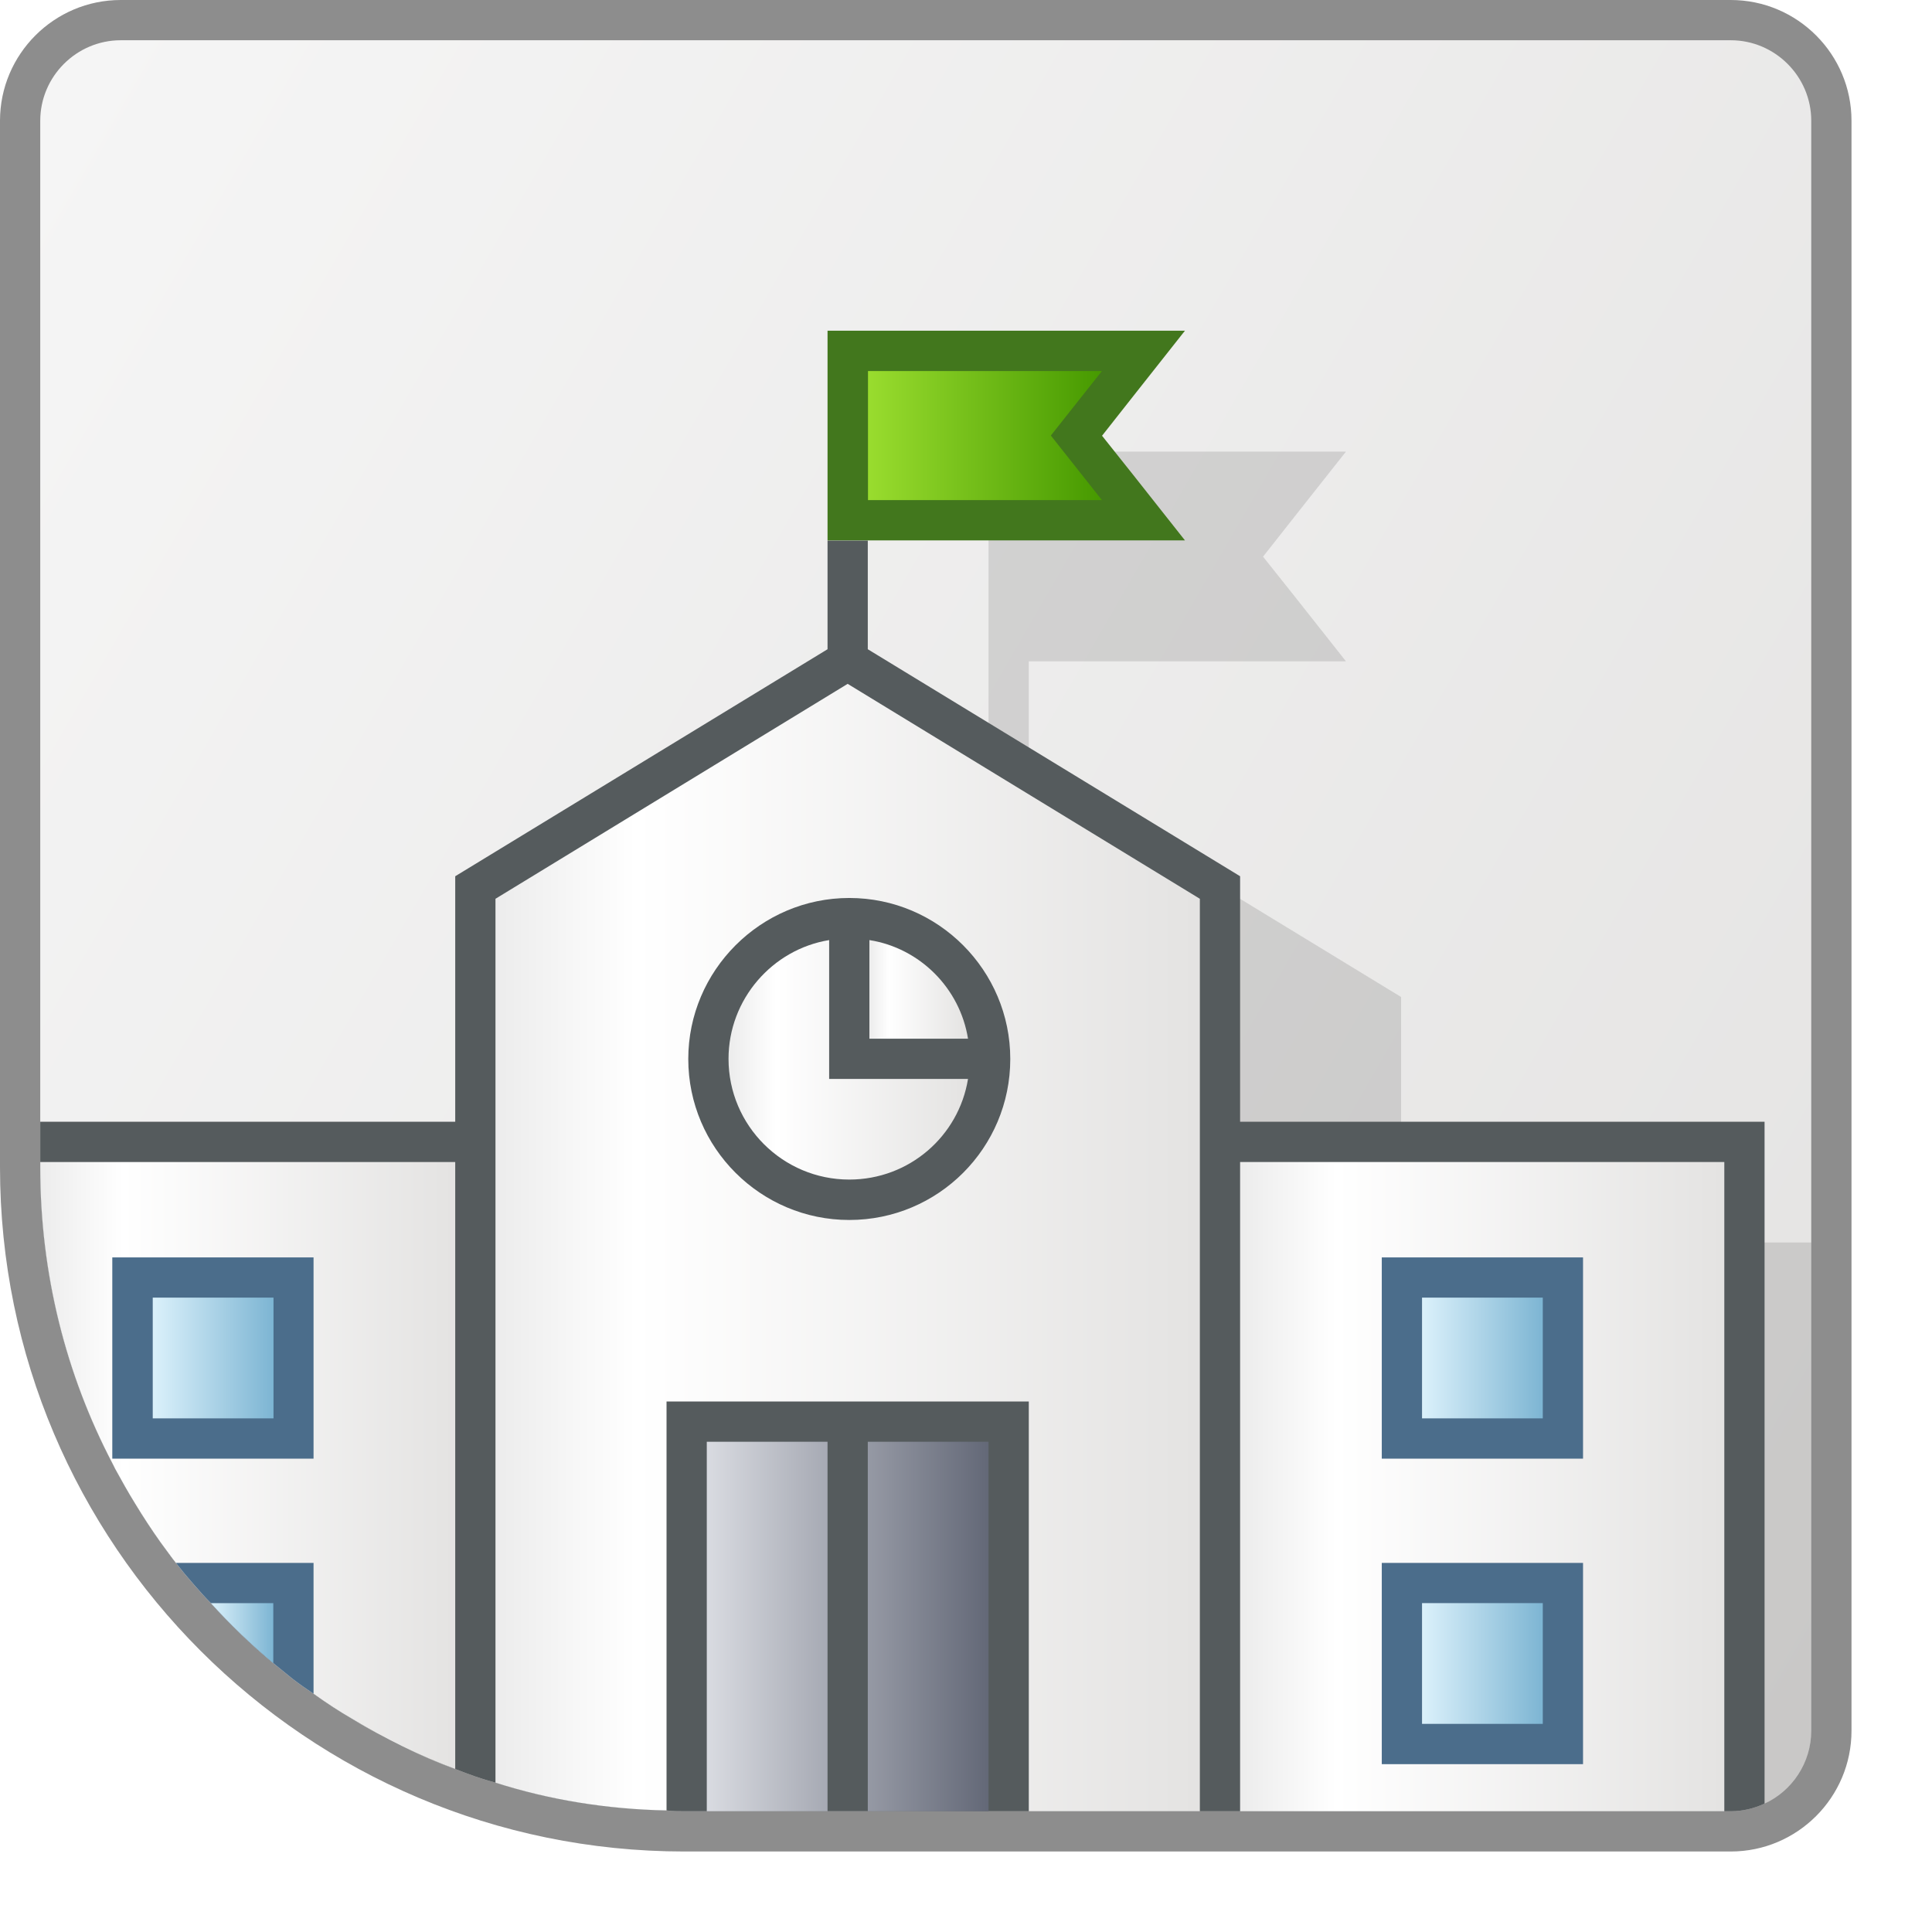
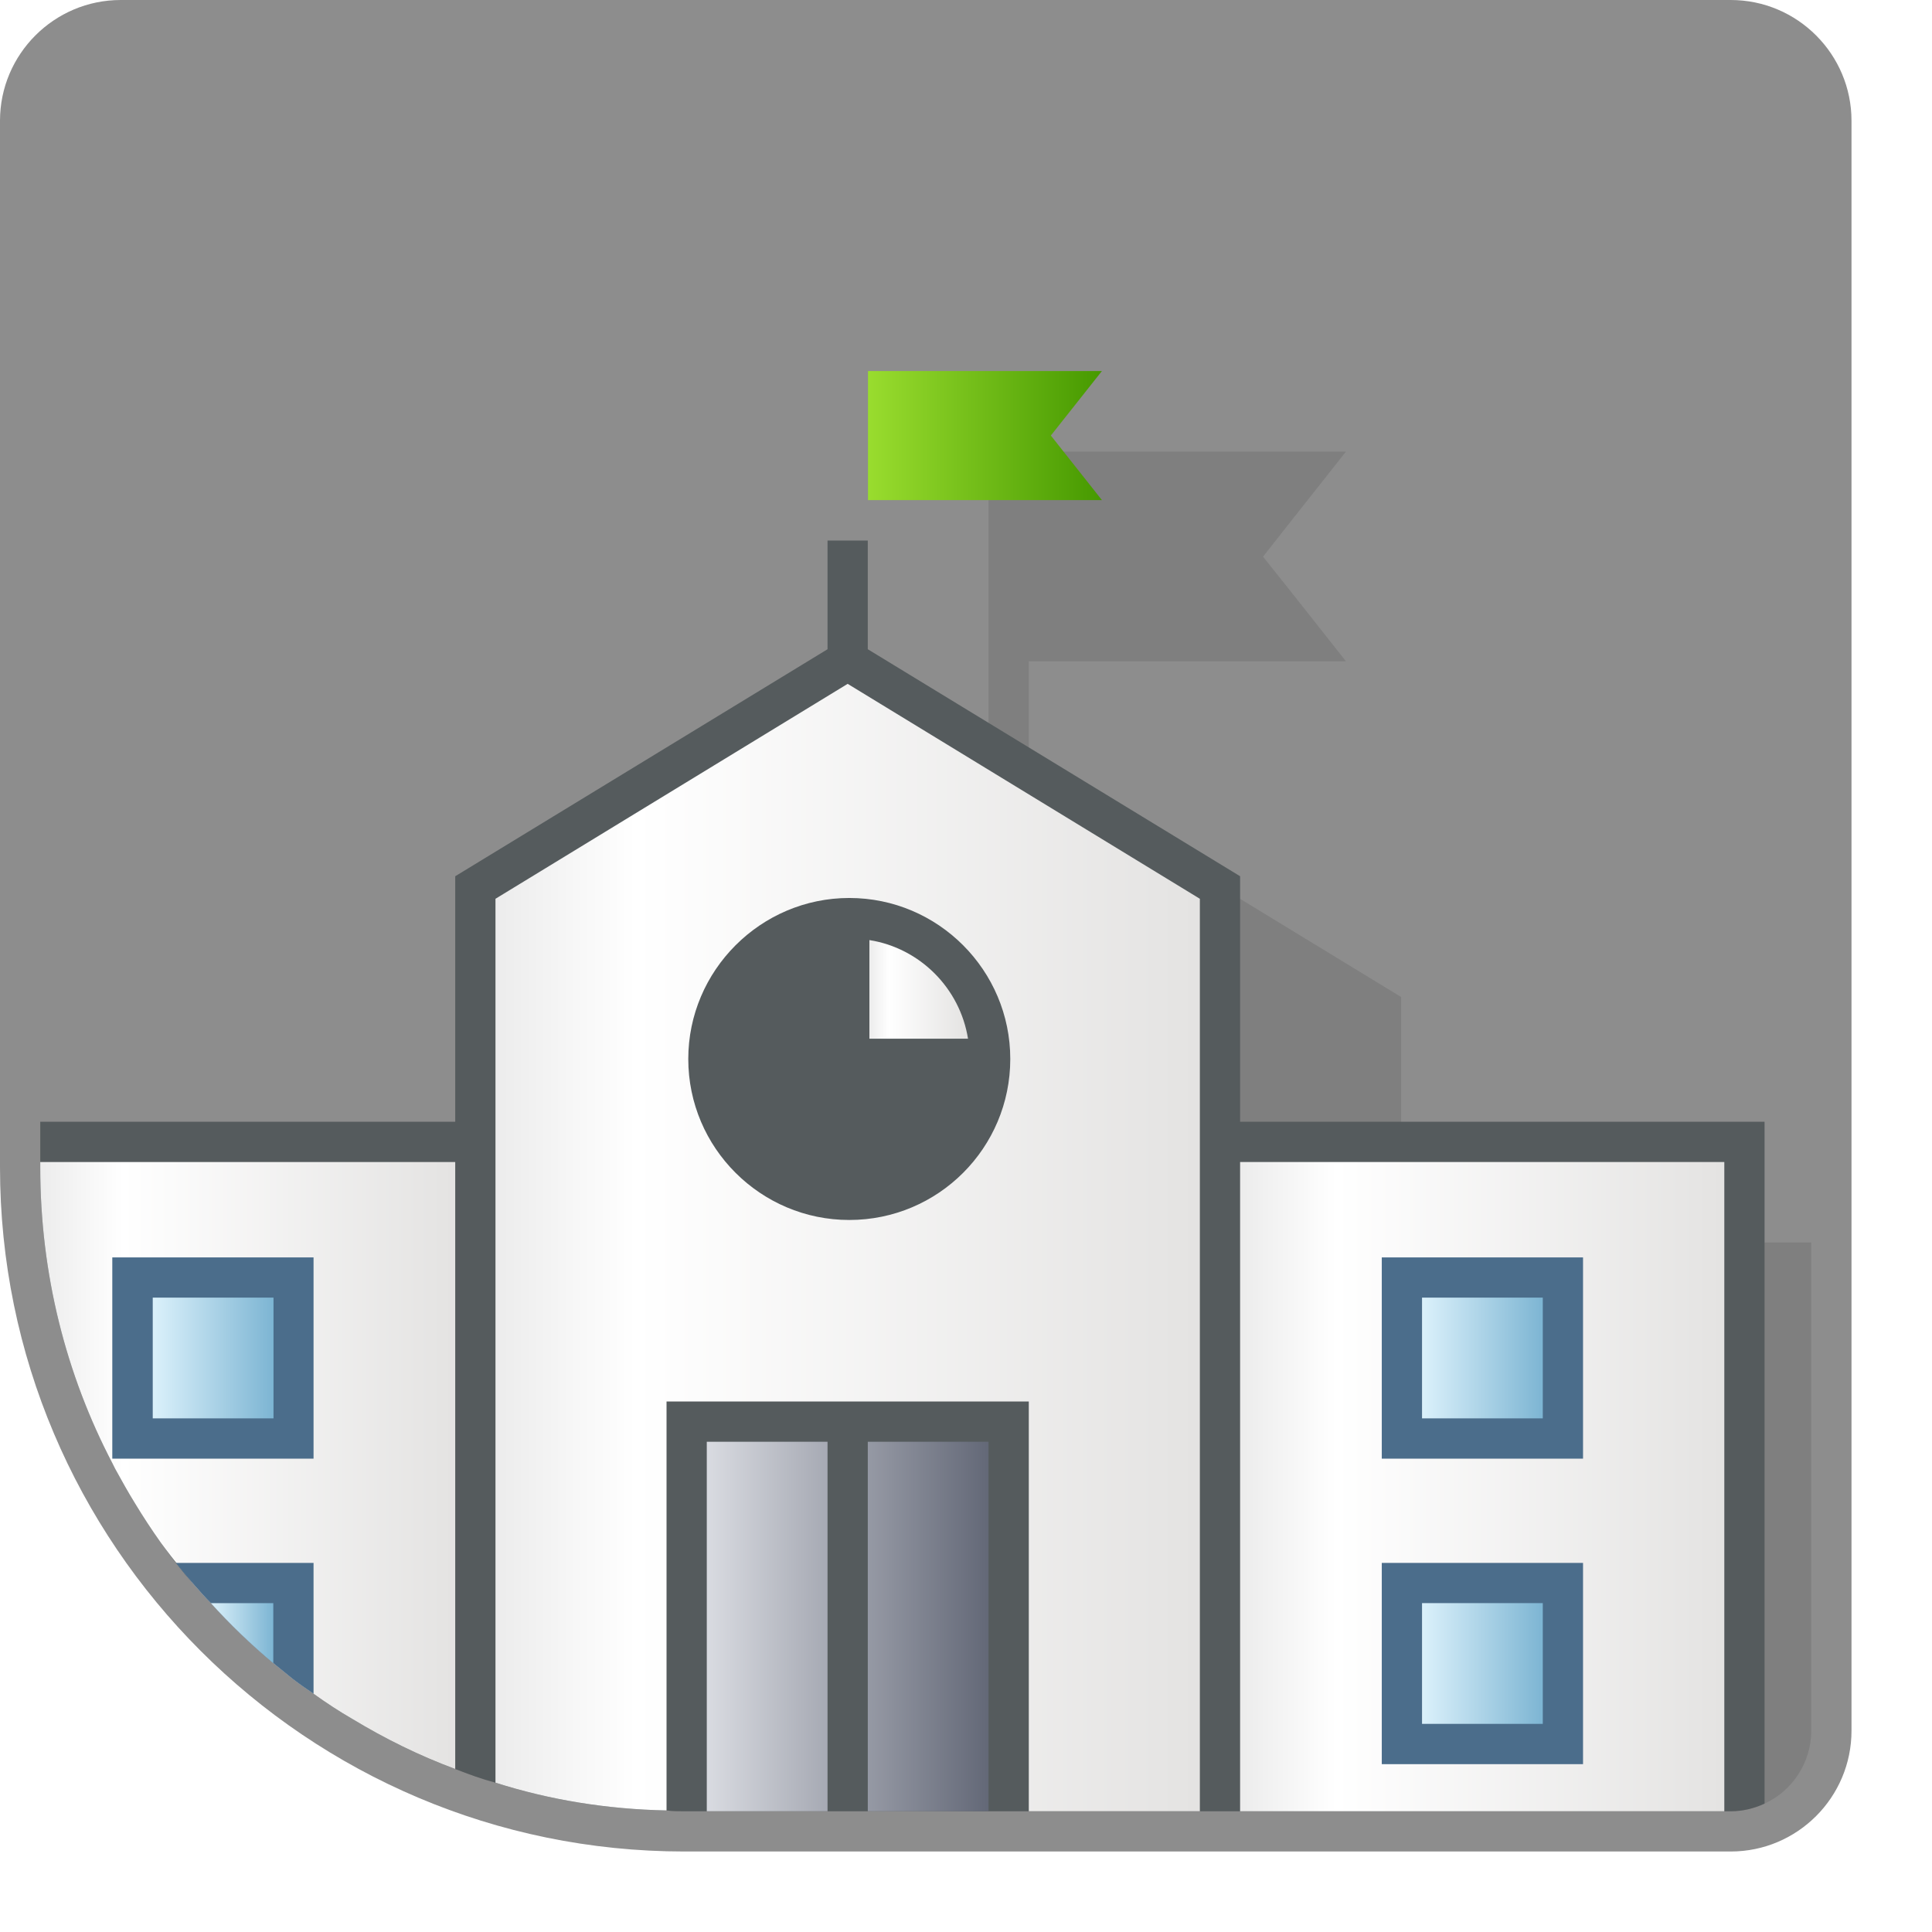
<svg xmlns="http://www.w3.org/2000/svg" width="48" height="48" viewBox="0 0 48 48" fill="none">
  <g clip-path="url(#clip0_7_38236)">
    <g filter="url(#filter0_d_7_38236)">
      <path d="M45 3V43C45 44.105 44.105 45 43 45H18C9.163 45 2 37.837 2 29V3C2 1.895 2.895 1 4 1H43C44.105 1 45 1.895 45 3Z" fill="white" fill-opacity="0.01" />
    </g>
    <path d="M43 0H3C1.346 0 0 1.346 0 3V29C0 38.374 7.626 46 17 46H43C44.654 46 46 44.654 46 43V3C46 1.346 44.654 0 43 0Z" fill="#414141" fill-opacity="0.6" />
-     <path d="M45 3V43C45 43.8 44.52 44.5 43.84 44.81C43.58 44.93 43.3 45 43 45H17C16.85 45 16.7 45 16.56 44.98C15.08 44.95 13.66 44.72 12.31 44.29C11.97 44.2 11.64 44.08 11.31 43.95C10.7 43.73 10.12 43.46 9.55 43.15C9.28 43.02 9.02 42.87 8.76 42.71C8.43 42.52 8.11 42.31 7.79 42.08C7.61 41.96 7.44 41.84 7.27 41.71C7.11 41.58 6.95 41.45 6.79 41.32C6.24 40.86 5.72 40.36 5.24 39.83C5.09 39.68 4.95 39.52 4.81 39.36C4.66 39.19 4.51 39.01 4.37 38.83C4.25 38.68 4.14 38.52 4.02 38.36C4.01 38.35 4 38.33 3.99 38.32C3.77 38.01 3.56 37.69 3.36 37.36C3.18 37.07 3.02 36.78 2.86 36.49C2.84 36.44 2.81 36.39 2.79 36.35C1.64 34.15 1 31.65 1 29V3C1 1.9 1.9 1 3 1H43C44.1 1 45 1.9 45 3Z" fill="url(#paint0_linear_7_38236)" />
    <path opacity="0.15" d="M45 30.87V43C45 43.8 44.52 44.5 43.84 44.81C43.58 44.93 43.3 45 43 45H17C16.85 45 16.7 45 16.56 44.98C15.08 44.95 13.66 44.72 12.31 44.29C11.97 44.2 11.64 44.08 11.31 43.95C10.7 43.73 10.12 43.46 9.55 43.15C9.44 43.04 9.34 42.94 9.24 42.83C9.09 42.68 8.95 42.52 8.81 42.36C8.66 42.19 8.51 42.01 8.37 41.83C8.25 41.68 8.14 41.52 8.02 41.36C8.01 41.35 8 41.33 7.99 41.32C7.77 41.01 7.56 40.69 7.36 40.36C7.18 40.07 7.02 39.78 6.86 39.49H6.79V39.35C5.64 37.15 5 34.65 5 32V30.87H15.31V24.77L24.56 19.13V11.22H33.44L32.16 12.84L31.38 13.83L32.16 14.81L33.44 16.43H25.56V19.13L34.81 24.77V30.87H45Z" fill="#323232" />
    <path d="M43.84 27.87V44.81C43.58 44.93 43.3 45 43 45H17C16.85 45 16.7 45 16.56 44.98C15.08 44.95 13.66 44.72 12.31 44.29C11.97 44.2 11.64 44.08 11.31 43.95C10.42 43.62 9.57 43.2 8.76 42.71C8.43 42.52 8.11 42.31 7.79 42.08C7.61 41.96 7.44 41.84 7.27 41.71C7.11 41.58 6.95 41.45 6.79 41.32C6.24 40.86 5.72 40.36 5.24 39.83C5.09 39.68 4.95 39.52 4.81 39.36C4.66 39.19 4.51 39.01 4.37 38.83C4.25 38.68 4.14 38.52 4.02 38.36C4.01 38.35 4 38.33 3.99 38.32C3.77 38.01 3.56 37.69 3.36 37.36C3.18 37.07 3.02 36.78 2.86 36.49L2.79 36.35C1.64 34.15 1 31.65 1 29V27.87H11.31V21.77L20.56 16.13V13.43H21.56V16.13L30.81 21.77V27.87H43.84Z" fill="#555B5D" />
    <path d="M21.06 16.99L12.31 22.33V44.29C13.66 44.72 15.08 44.95 16.56 44.98V34.82H25.56V45H29.81V22.33L21.06 16.99ZM21.1 30.31C18.9 30.31 17.1 28.52 17.1 26.31C17.1 24.11 18.9 22.31 21.1 22.31C23.31 22.31 25.1 24.11 25.1 26.31C25.1 28.52 23.31 30.31 21.1 30.31Z" fill="url(#paint1_linear_7_38236)" />
    <path d="M42.84 28.87H30.81V45H42.84V28.87Z" fill="url(#paint2_linear_7_38236)" />
-     <path d="M11.31 28.87V43.95C10.42 43.62 9.57 43.2 8.76 42.71C8.43 42.52 8.11 42.31 7.79 42.08C7.61 41.96 7.44 41.84 7.27 41.71C7.11 41.58 6.95 41.45 6.79 41.32C6.24 40.86 5.72 40.36 5.24 39.83C5.09 39.68 4.95 39.52 4.81 39.36C4.66 39.19 4.51 39.01 4.37 38.83C4.25 38.68 4.14 38.52 4.02 38.36C4.01 38.35 4 38.33 3.99 38.32C3.77 38.01 3.56 37.69 3.36 37.36C3.18 37.07 3.02 36.78 2.86 36.49L2.79 36.35C1.64 34.15 1 31.65 1 29V28.87H11.31Z" fill="url(#paint3_linear_7_38236)" />
-     <path d="M28.16 11.806L29.44 13.426H20.56V8.216H29.44L28.16 9.836L27.38 10.826L28.16 11.806Z" fill="#42771D" />
+     <path d="M11.31 28.87V43.95C10.42 43.62 9.57 43.2 8.76 42.71C8.43 42.52 8.11 42.31 7.79 42.08C7.61 41.96 7.44 41.84 7.27 41.71C7.11 41.58 6.95 41.45 6.79 41.32C6.24 40.86 5.72 40.36 5.24 39.83C5.09 39.68 4.95 39.52 4.81 39.36C4.25 38.68 4.14 38.52 4.02 38.36C4.01 38.35 4 38.33 3.99 38.32C3.77 38.01 3.56 37.69 3.36 37.36C3.18 37.07 3.02 36.78 2.86 36.49L2.79 36.35C1.64 34.15 1 31.65 1 29V28.87H11.31Z" fill="url(#paint3_linear_7_38236)" />
    <path d="M27.377 12.425H21.565V9.218H27.377L26.108 10.821L27.377 12.425Z" fill="url(#paint4_linear_7_38236)" />
    <path d="M17.56 35.82V45H20.56V35.82H17.56ZM21.56 35.82V45H24.56V35.82H21.56Z" fill="url(#paint5_linear_7_38236)" />
    <path d="M39.33 31.24H34.33V36.24H39.33V31.24Z" fill="#4B6D8B" />
    <path d="M38.33 32.239H35.33V35.239H38.33V32.239Z" fill="url(#paint6_linear_7_38236)" />
    <path d="M39.33 38.83H34.33V43.83H39.33V38.83Z" fill="#4B6D8B" />
    <path d="M38.33 39.829H35.33V42.829H38.33V39.829Z" fill="url(#paint7_linear_7_38236)" />
    <path d="M7.79 31.24H2.79V36.24H7.79V31.24Z" fill="#4B6D8B" />
    <path d="M6.795 32.239H3.795V35.239H6.795V32.239Z" fill="url(#paint8_linear_7_38236)" />
    <path d="M7.79 38.83V42.08C7.61 41.96 7.44 41.84 7.27 41.71C7.11 41.58 6.95 41.45 6.79 41.32C6.24 40.86 5.72 40.36 5.24 39.83C5.09 39.68 4.95 39.52 4.81 39.36C4.66 39.19 4.51 39.01 4.37 38.83H7.79Z" fill="#4B6D8B" />
    <path d="M6.79 39.83V41.32C6.24 40.86 5.72 40.36 5.24 39.83H6.79Z" fill="url(#paint9_linear_7_38236)" />
    <path d="M24.05 25.806H21.6V23.356C22.86 23.556 23.85 24.556 24.05 25.806Z" fill="url(#paint10_linear_7_38236)" />
-     <path d="M24.05 26.806C23.82 28.226 22.59 29.306 21.1 29.306C19.45 29.306 18.1 27.966 18.1 26.306C18.1 24.826 19.19 23.586 20.6 23.356V26.806H21.6H24.05Z" fill="url(#paint11_linear_7_38236)" />
  </g>
  <defs>
    <filter id="filter0_d_7_38236" x="2" y="1" width="46" height="47.7" filterUnits="userSpaceOnUse" color-interpolation-filters="sRGB">
      <feFlood flood-opacity="0" result="BackgroundImageFix" />
      <feColorMatrix in="SourceAlpha" type="matrix" values="0 0 0 0 0 0 0 0 0 0 0 0 0 0 0 0 0 0 127 0" result="hardAlpha" />
      <feOffset dx="2" dy="2.7" />
      <feGaussianBlur stdDeviation="0.5" />
      <feColorMatrix type="matrix" values="0 0 0 0 0.333 0 0 0 0 0.357 0 0 0 0 0.365 0 0 0 0.4 0" />
      <feBlend mode="normal" in2="BackgroundImageFix" result="effect1_dropShadow_7_38236" />
      <feBlend mode="normal" in="SourceGraphic" in2="effect1_dropShadow_7_38236" result="shape" />
    </filter>
    <linearGradient id="paint0_linear_7_38236" x1="-1.11" y1="6.122" x2="49.672" y2="35.44" gradientUnits="userSpaceOnUse">
      <stop offset="0.004" stop-color="#F5F5F5" />
      <stop offset="1" stop-color="#E4E3E2" />
    </linearGradient>
    <linearGradient id="paint1_linear_7_38236" x1="12.31" y1="30.995" x2="29.81" y2="30.995" gradientUnits="userSpaceOnUse">
      <stop stop-color="#ECECEC" offset="" />
      <stop offset="0.199" stop-color="white" />
      <stop offset="0.997" stop-color="#E4E3E2" />
    </linearGradient>
    <linearGradient id="paint2_linear_7_38236" x1="30.81" y1="36.935" x2="42.84" y2="36.935" gradientUnits="userSpaceOnUse">
      <stop stop-color="#ECECEC" offset="" />
      <stop offset="0.199" stop-color="white" />
      <stop offset="0.997" stop-color="#E4E3E2" />
    </linearGradient>
    <linearGradient id="paint3_linear_7_38236" x1="1" y1="36.41" x2="11.31" y2="36.41" gradientUnits="userSpaceOnUse">
      <stop stop-color="#ECECEC" offset="" />
      <stop offset="0.199" stop-color="white" />
      <stop offset="0.997" stop-color="#E4E3E2" />
    </linearGradient>
    <linearGradient id="paint4_linear_7_38236" x1="21.565" y1="10.821" x2="27.377" y2="10.821" gradientUnits="userSpaceOnUse">
      <stop offset="0.004" stop-color="#99DC2E" />
      <stop offset="1" stop-color="#469900" />
    </linearGradient>
    <linearGradient id="paint5_linear_7_38236" x1="17.56" y1="40.41" x2="24.56" y2="40.41" gradientUnits="userSpaceOnUse">
      <stop stop-color="#D9DBE1" offset="" />
      <stop offset="1" stop-color="#636877" />
    </linearGradient>
    <linearGradient id="paint6_linear_7_38236" x1="35.33" y1="33.739" x2="38.33" y2="33.739" gradientUnits="userSpaceOnUse">
      <stop stop-color="#DBF1FB" offset="" />
      <stop offset="1" stop-color="#7DB5D3" />
    </linearGradient>
    <linearGradient id="paint7_linear_7_38236" x1="35.33" y1="41.329" x2="38.33" y2="41.329" gradientUnits="userSpaceOnUse">
      <stop stop-color="#DBF1FB" offset="" />
      <stop offset="1" stop-color="#7DB5D3" />
    </linearGradient>
    <linearGradient id="paint8_linear_7_38236" x1="3.795" y1="33.739" x2="6.795" y2="33.739" gradientUnits="userSpaceOnUse">
      <stop stop-color="#DBF1FB" offset="" />
      <stop offset="1" stop-color="#7DB5D3" />
    </linearGradient>
    <linearGradient id="paint9_linear_7_38236" x1="5.24" y1="40.575" x2="6.79" y2="40.575" gradientUnits="userSpaceOnUse">
      <stop stop-color="#DBF1FB" offset="" />
      <stop offset="1" stop-color="#7DB5D3" />
    </linearGradient>
    <linearGradient id="paint10_linear_7_38236" x1="21.6" y1="24.581" x2="24.05" y2="24.581" gradientUnits="userSpaceOnUse">
      <stop stop-color="#ECECEC" offset="" />
      <stop offset="0.199" stop-color="white" />
      <stop offset="0.997" stop-color="#E4E3E2" />
    </linearGradient>
    <linearGradient id="paint11_linear_7_38236" x1="18.1" y1="26.331" x2="24.05" y2="26.331" gradientUnits="userSpaceOnUse">
      <stop stop-color="#ECECEC" offset="" />
      <stop offset="0.199" stop-color="white" />
      <stop offset="0.997" stop-color="#E4E3E2" />
    </linearGradient>
    <clipPath id="clip0_7_38236">
      <rect width="48" height="48" fill="white" />
    </clipPath>
  </defs>
</svg>